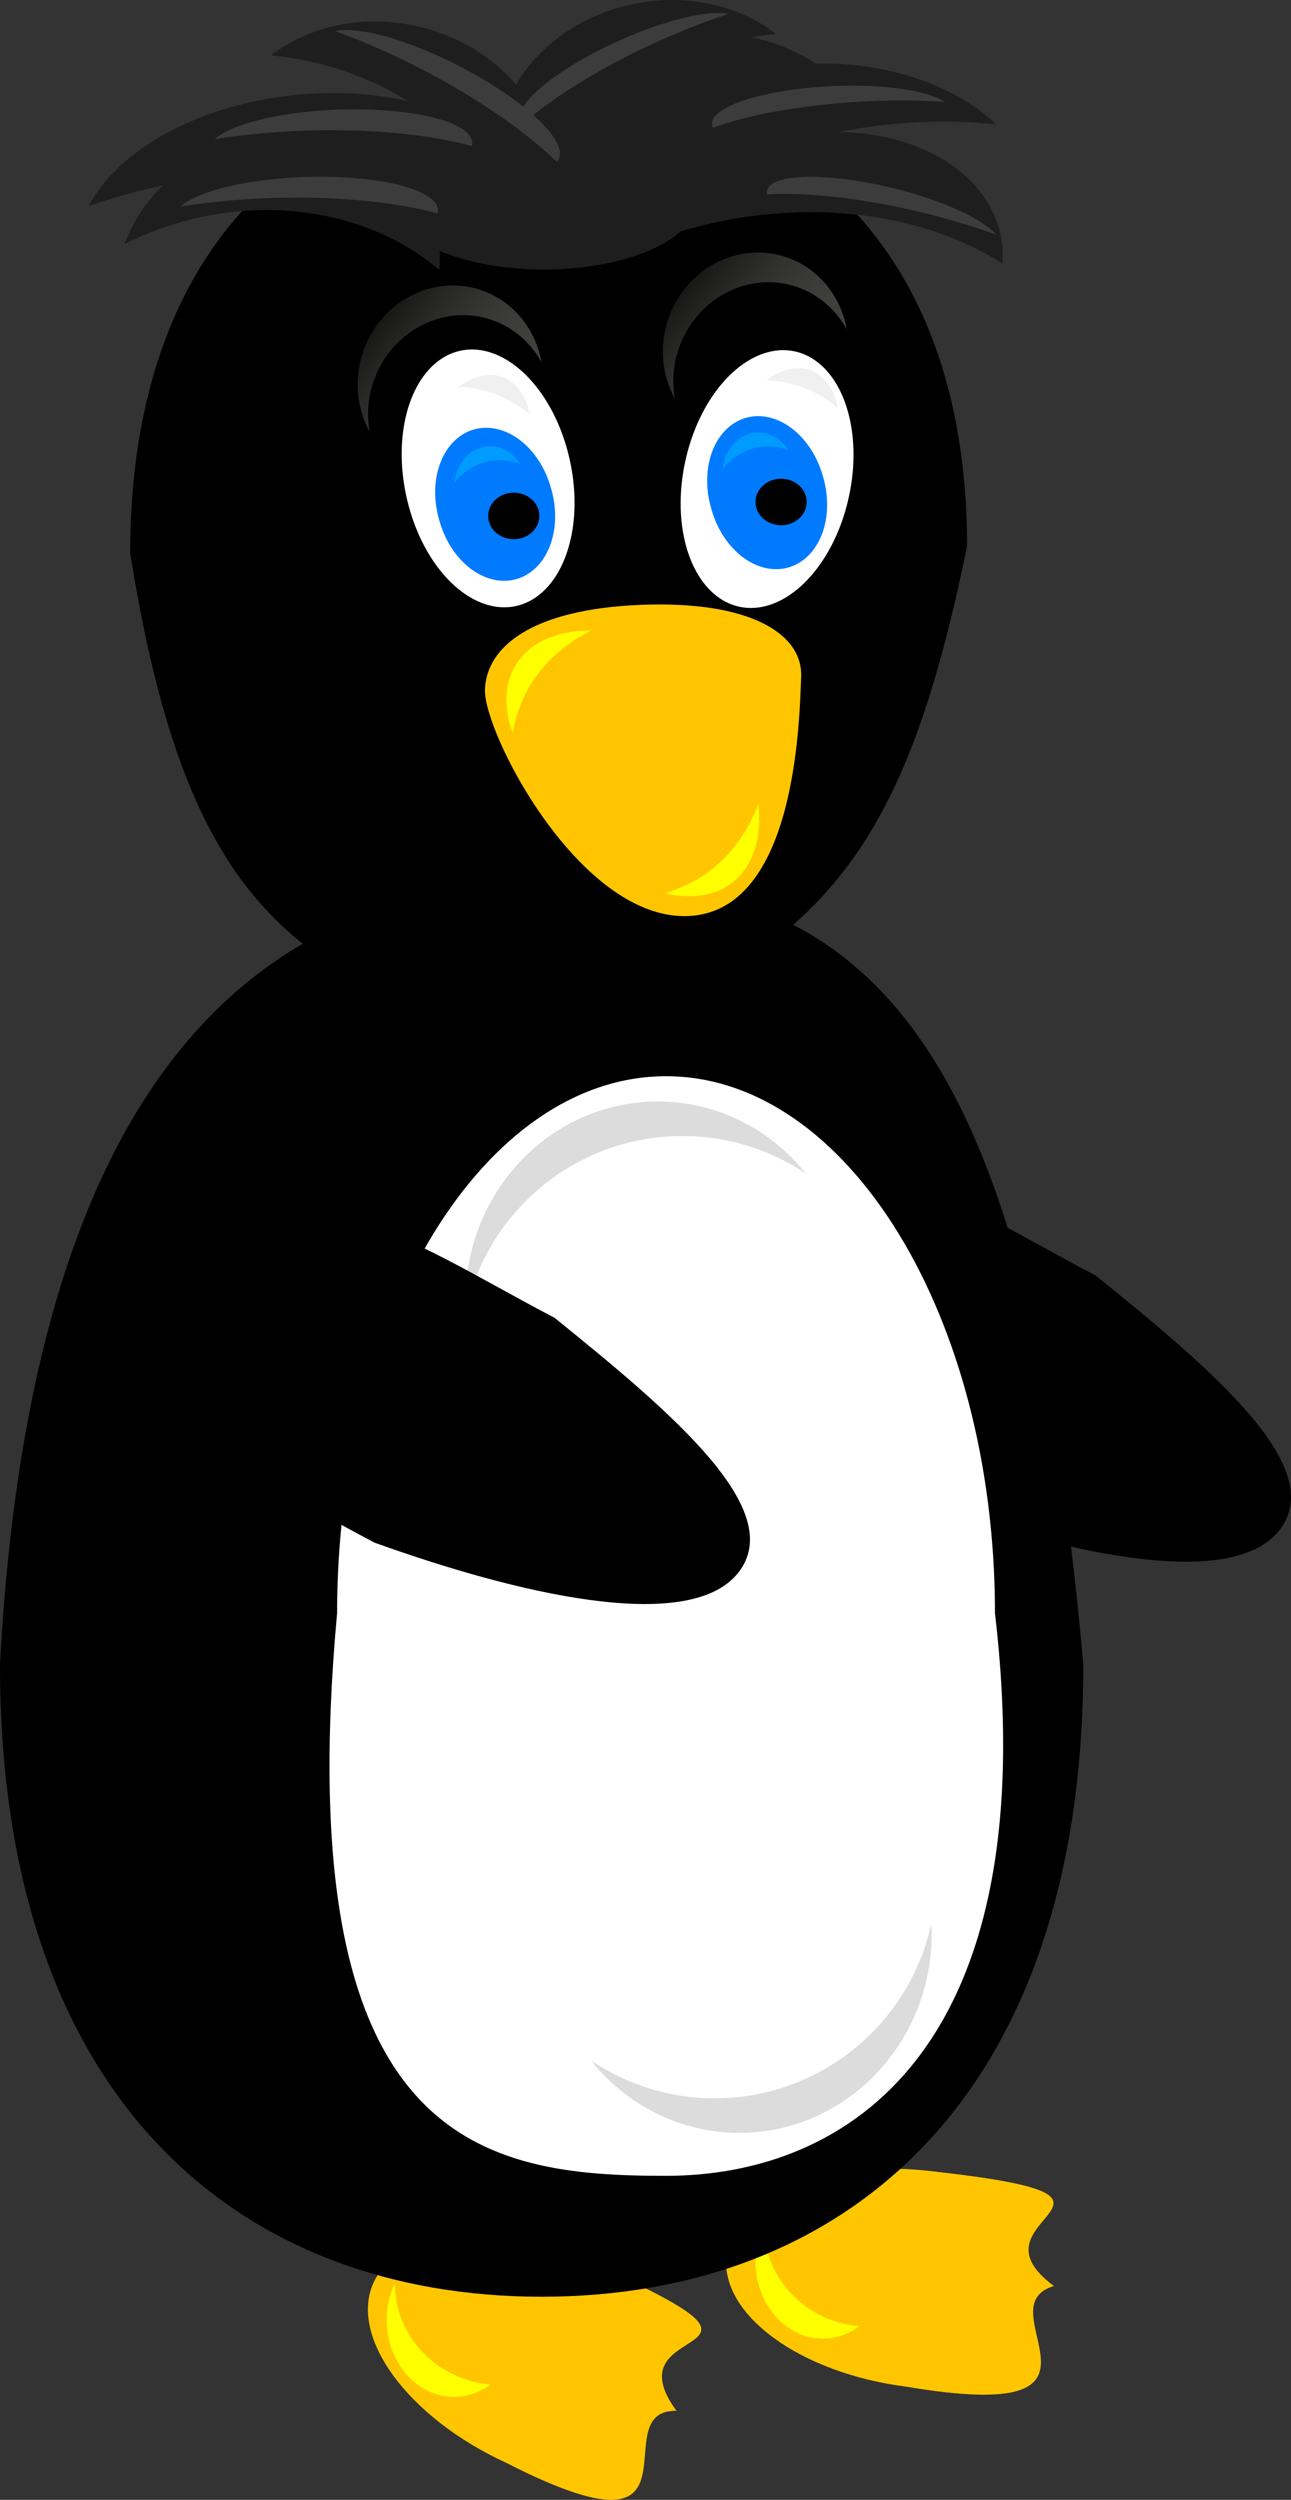
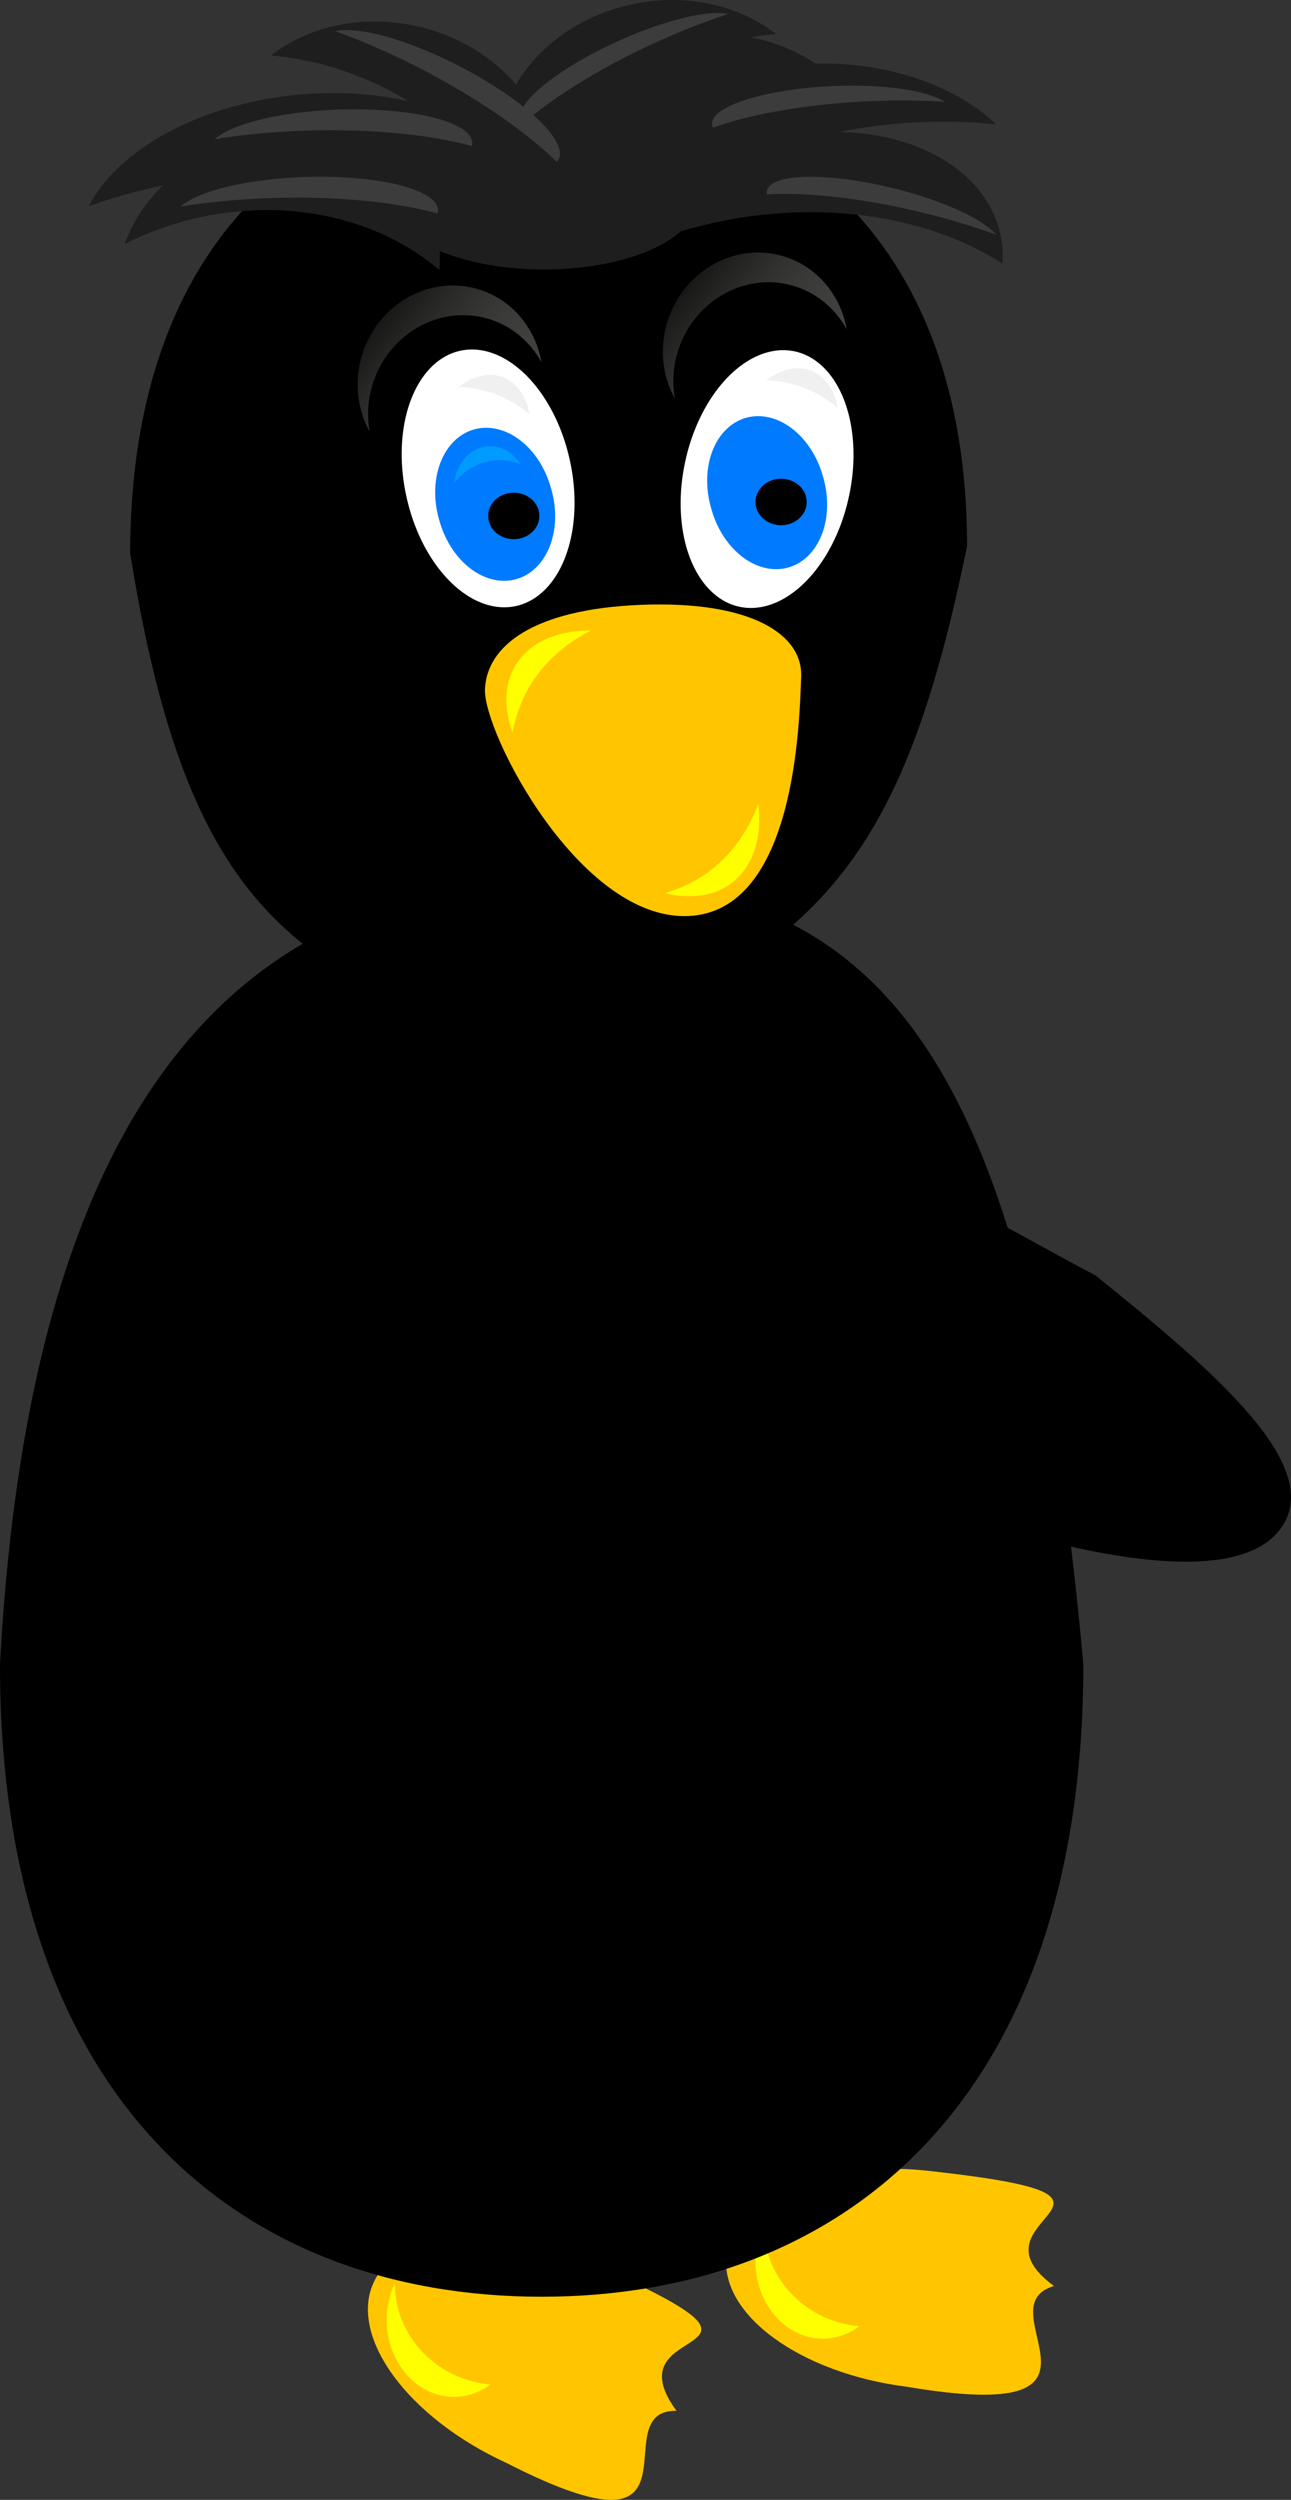
<svg xmlns="http://www.w3.org/2000/svg" xmlns:xlink="http://www.w3.org/1999/xlink" viewBox="0 0 396.67 768.07" version="1.0">
  <rect x="0" y="0" width="396.67" height="768.07" fill="#333333" stroke="none" />
  <defs>
    <linearGradient id="a">
      <stop offset="0" />
      <stop offset="1" stop-color="#fffff6" stop-opacity="0" />
    </linearGradient>
    <linearGradient id="b" y2="477.11" xlink:href="#a" gradientUnits="userSpaceOnUse" y1="374.54" gradientTransform="matrix(.433 .123 -.13 .454 88.054 17.017)" x2="863.97" x1="634.27" />
    <linearGradient id="c" y2="477.11" xlink:href="#a" gradientUnits="userSpaceOnUse" y1="374.54" gradientTransform="matrix(.433 .123 -.13 .454 181.84 6.897)" x2="863.97" x1="634.27" />
  </defs>
  <path d="M297.14 167.8c-20 97.56-46.02 127.86-132.86 156.43C91.74 298.52 57.86 281.79 40 169.95 40 74.53 94.59 27.09 167.14 27.09s130 45.3 130 140.71zM392.99 470.29c-15.25 19.07-68.62 6.15-111.64-9.32-46.37-24.22-81.3-51.58-56.38-78.43 31.8-41.92 65.27-14.89 111.65 9.33 36.8 29.71 71.63 59.35 56.37 78.42z" />
  <path d="M323.84 702.36c-22.21 6.59 26.5 43.04-45.13 30.97-32.92-4.14-57.77-22.32-55.47-40.58s30.88-29.71 63.8-25.57c74.13 8.32 7.9 14.01 36.8 35.18zM207.85 740.71c-23.16-.4 12.33 49.02-52.35 15.96-30.15-13.85-48.38-38.66-40.7-55.38s38.38-19.05 68.53-5.2c68.2 30.23 3.33 15.74 24.52 44.62z" fill="#ffc600" />
  <path d="M234.67 683.61c-1.57 3.34-2.54 7.12-2.54 11.19 0 13.1 9.29 23.74 20.72 23.74 4.13 0 7.96-1.42 11.19-3.81-16.44-1.46-29.37-14.72-29.37-31.03v-.09z" fill="#ff0" />
  <path d="M332.854 511.379c0 134.84-74.56 194.28-166.43 194.28S-.006 646.219-.006 511.379c10-186.28 83.14-241.43 175-241.43 91.87 0 140.72 48.01 157.86 241.43z" />
  <g fill="#1e1e1e">
    <path d="M132.83 66.31C124.5 44.17 96.48 34.2 70.28 44.05c-15.75 5.92-27.13 17.69-32.01 30.93 3-1.49 6.06-2.88 9.28-4.09 32.14-12.08 65.9-6.33 87.43 12.07.53-5.58-.12-11.23-2.15-16.65zM304.7 64.48c-10.97-21.7-45.17-30.22-76.34-19.03-18.73 6.72-31.94 19.06-37.26 32.53 3.55-1.63 7.18-3.18 11.01-4.56C240.34 59.71 281.27 63.72 308 81c.41-5.6-.61-11.21-3.3-16.52z" />
    <path d="M162.26 54.65c-11.88-22.15-51.88-32.11-89.29-22.26-22.49 5.92-38.73 17.69-45.7 30.92 4.28-1.48 8.65-2.88 13.25-4.09 45.89-12.08 94.08-6.33 124.81 12.08.76-5.58-.16-11.23-3.07-16.65z" />
    <path d="M168.04 59.8c4.68-23.19-13.8-46.49-41.24-52.03-16.5-3.32-32.38.63-43.54 9.26 3.33.33 6.67.78 10.04 1.45 33.66 6.8 59.24 29.56 67.74 56.58 3.41-4.45 5.85-9.58 7-15.26z" />
    <path d="M153.69 53.2c-4.68-23.19 13.8-46.49 41.24-52.03 16.49-3.32 32.38.63 43.53 9.26-3.33.33-6.66.77-10.03 1.45-33.66 6.8-59.24 29.56-67.74 56.58-3.42-4.45-5.86-9.58-7-15.26z" />
    <path d="M169.1 51.97c.58-23.65 23.77-42.27 51.76-41.58 16.81.42 31.43 7.8 40.39 18.69-3.32-.41-6.67-.72-10.11-.81-34.33-.85-64.32 15.68-78.61 40.14-2.33-5.1-3.58-10.65-3.43-16.44z" />
    <path d="M188.22 61.1c.74-23.65 30.4-42.27 66.2-41.58 21.51.41 40.2 7.79 51.66 18.69-4.25-.42-8.53-.73-12.93-.81-43.9-.85-82.27 15.67-100.54 40.13-2.99-5.1-4.58-10.65-4.39-16.43z" />
    <path d="M214.286 61.376a47.145 21.43 0 11-94.29 0 47.145 21.43 0 1194.29 0z" />
  </g>
  <path d="M143.2 40.47c-6.8-5.85-29.69-8.48-51.1-5.88-12.87 1.57-22.17 4.68-26.16 8.17 2.45-.39 4.96-.76 7.59-1.08 26.26-3.19 53.84-1.67 71.43 3.19.43-1.47-.1-2.97-1.76-4.4zM171.63 45.02c-3.11-8.42-21.85-21.82-41.84-29.93-12.01-4.87-21.65-6.66-26.83-5.53 2.33.84 4.7 1.73 7.15 2.73 24.52 9.94 47.9 24.64 60.93 37.42 1.09-1.07 1.35-2.64.59-4.69z" fill="#3c3c3c" />
  <path d="M160.13 34.09c2.89-7.08 20.28-18.35 38.82-25.17 11.14-4.1 20.08-5.6 24.89-4.66-2.16.71-4.36 1.46-6.64 2.3-22.74 8.36-44.43 20.73-56.51 31.48-1.02-.9-1.26-2.22-.56-3.95zM220.04 35.34c5.31-5.5 25.64-9.52 45.38-8.97 11.87.33 20.73 2.25 24.85 4.91-2.28-.14-4.59-.26-7.02-.33-24.22-.67-48.95 2.77-64.16 8.27-.61-1.22-.35-2.53.95-3.88zM237.62 56.28c6.63-3.78 27.27-1.92 46.07 4.16 11.3 3.66 19.26 7.99 22.46 11.71-2.14-.78-4.33-1.55-6.64-2.29-23.06-7.46-47.76-11.13-63.9-10.13-.24-1.34.38-2.52 2.01-3.45zM132.67 61.19c-6.79-5.85-29.69-8.48-51.1-5.88-12.87 1.56-22.16 4.67-26.15 8.17 2.45-.4 4.95-.76 7.58-1.08 26.26-3.2 53.84-1.68 71.43 3.19.44-1.48-.09-2.97-1.76-4.4z" fill="#3c3c3c" />
  <path d="M175.13 141.628a40 25.715 77.735 11-50.256 10.926 40 25.715 77.735 1150.255-10.926z" fill="#fff" />
  <path d="M169.326 150.092a23.57 17.857 74.24 11-34.368 9.7 23.57 17.857 74.24 1134.368-9.7z" fill="#007bff" />
  <path d="M165.714 158.519a7.86 7.146 0 11-15.72 0 7.86 7.146 0 1115.72 0z" />
  <path d="M150.73 137.09c-5.83 0-10.46 4.97-11.16 11.31 3.27-4.25 8.3-7.03 14-7.03 2.22 0 4.32.46 6.28 1.22-2.07-3.25-5.3-5.5-9.12-5.5z" fill="#009bff" />
  <path d="M154.61 115.9c-4.35-1.68-9.31-.36-13.76 2.98 3.85.12 7.81.85 11.69 2.35 3.89 1.51 7.33 3.64 10.26 6.15-1.04-5.46-3.84-9.79-8.19-11.48z" fill="#f0f0f0" />
  <path d="M246.16 207.93c-.53 13.3-1.51 72.2-34.75 73.52-33.24 1.31-62.93-56.38-62.4-69.67.53-13.3 14.78-24.63 48.01-25.95 33.24-1.31 49.67 8.81 49.14 22.1z" fill="#ffc600" />
  <g>
    <path d="M260.84 152.549a25.715 40 12.265 10-50.256-10.926 25.715 40 12.265 1050.255 10.926z" fill="#fff" />
    <path d="M252.896 146.52a23.57 17.857 74.24 11-34.368 9.7 23.57 17.857 74.24 1134.368-9.7z" fill="#007bff" />
    <path d="M247.857 154.233a7.86 7.146 0 11-15.72 0 7.86 7.146 0 1115.72 0z" />
-     <path d="M233.16 132.86c-5.83 0-10.46 4.97-11.16 11.31 3.27-4.25 8.3-7.03 14-7.03 2.22 0 4.32.46 6.28 1.22-2.07-3.25-5.3-5.5-9.12-5.5z" fill="#009bff" />
    <path d="M249.21 113.86c-4.35-1.69-9.31-.37-13.75 2.98 3.84.11 7.81.84 11.69 2.35 3.89 1.5 7.32 3.63 10.25 6.15-1.03-5.47-3.84-9.8-8.19-11.48z" fill="#f0f0f0" />
  </g>
-   <path d="M305.713 495.664c15.71 133.93-45.28 172.85-101.07 172.85s-116.07-8.92-101.07-172.85c0-91.08 45.28-165 101.07-165s101.07 73.92 101.07 165z" fill="#fff" />
-   <path d="M202.13 338.42c-32.62 0-59.1 27.39-59.1 61.12 0 .98.11 1.94.16 2.91 6.76-30.54 33.94-53.41 66.5-53.41 14.05 0 27.11 4.27 37.97 11.57-10.85-13.55-27.22-22.19-45.53-22.19zM227.16 655.31c32.62 0 59.1-27.39 59.1-61.12 0-.99-.11-1.94-.16-2.91-6.76 30.54-33.94 53.41-66.5 53.41-14.05 0-27.11-4.27-37.97-11.57 10.85 13.55 27.22 22.19 45.53 22.19z" fill="#dcdcdc" />
-   <path d="M226.76 483.3c-15.26 19.07-68.63 6.15-111.65-9.32-46.37-24.22-81.3-51.58-56.37-78.43 31.8-41.91 65.27-14.89 111.64 9.33 36.8 29.71 71.63 59.35 56.38 78.42z" />
  <path d="M348 268.31c-15.08-4.3-30.98 5.04-35.49 20.86-2.31 8.1-1.18 16.31 2.49 23-.78-4.45-.63-9.18.71-13.86 4.52-15.82 20.4-25.17 35.48-20.87 7.35 2.1 13.14 7.09 16.63 13.45-1.87-10.57-9.21-19.55-19.82-22.58z" fill="url(#b)" transform="translate(-201.43 -179.56)" />
  <path d="M441.79 258.19c-15.08-4.3-30.98 5.04-35.49 20.86-2.32 8.1-1.18 16.31 2.49 23-.79-4.45-.63-9.18.71-13.86 4.51-15.82 20.4-25.17 35.48-20.87 7.35 2.1 13.14 7.09 16.63 13.45-1.87-10.57-9.22-19.55-19.82-22.58z" fill="url(#c)" transform="translate(-201.43 -179.56)" />
  <path d="M121.32 701.5c-1.57 3.35-2.53 7.13-2.53 11.19 0 13.1 9.28 23.75 20.71 23.75 4.13 0 7.96-1.42 11.19-3.81-16.44-1.46-29.37-14.72-29.37-31.03v-.1zM181.61 193.72c-10.11-.06-18.69 3.43-23.11 10.54-3.68 5.92-3.7 13.34-1.05 20.88 1.07-5.15 2.73-10.21 5.62-14.86 4.58-7.38 11.11-12.79 18.54-16.56zM233 247.02c1.15 10.04-1.38 18.95-7.97 24.12-5.49 4.3-12.86 5.13-20.64 3.31 5-1.62 9.85-3.82 14.16-7.2 6.83-5.35 11.51-12.43 14.45-20.23z" fill="#ff0" />
</svg>